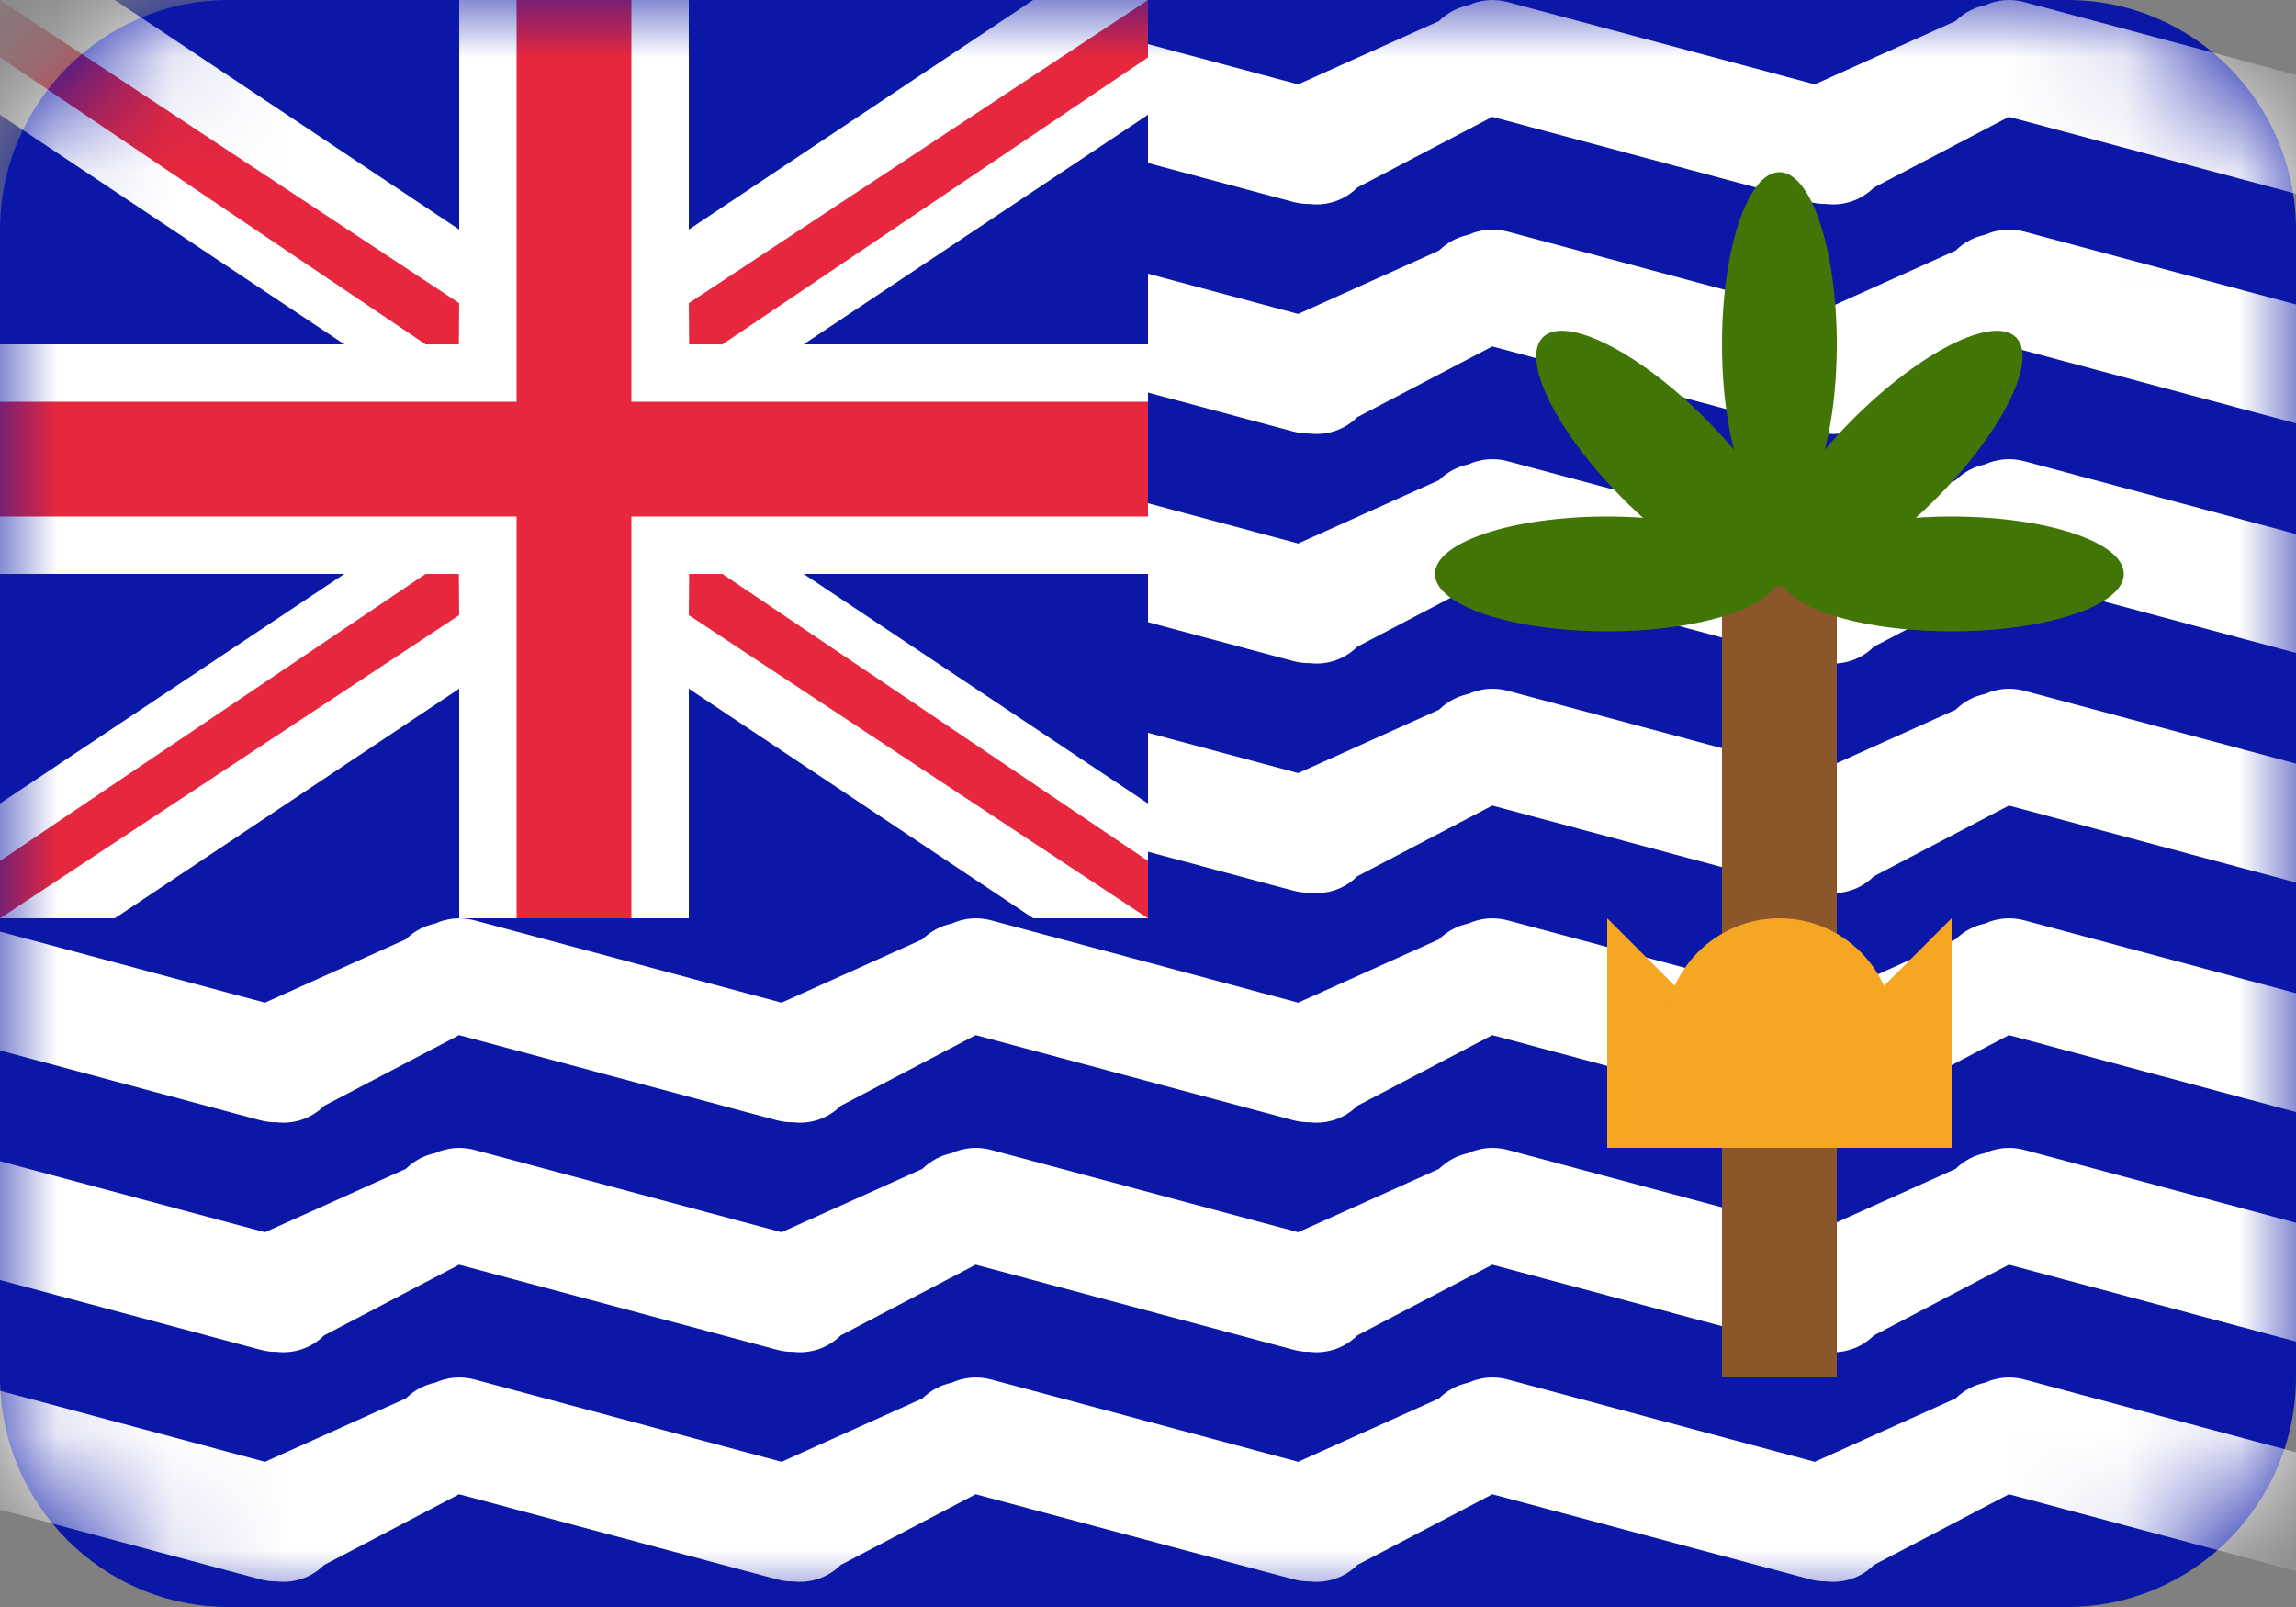
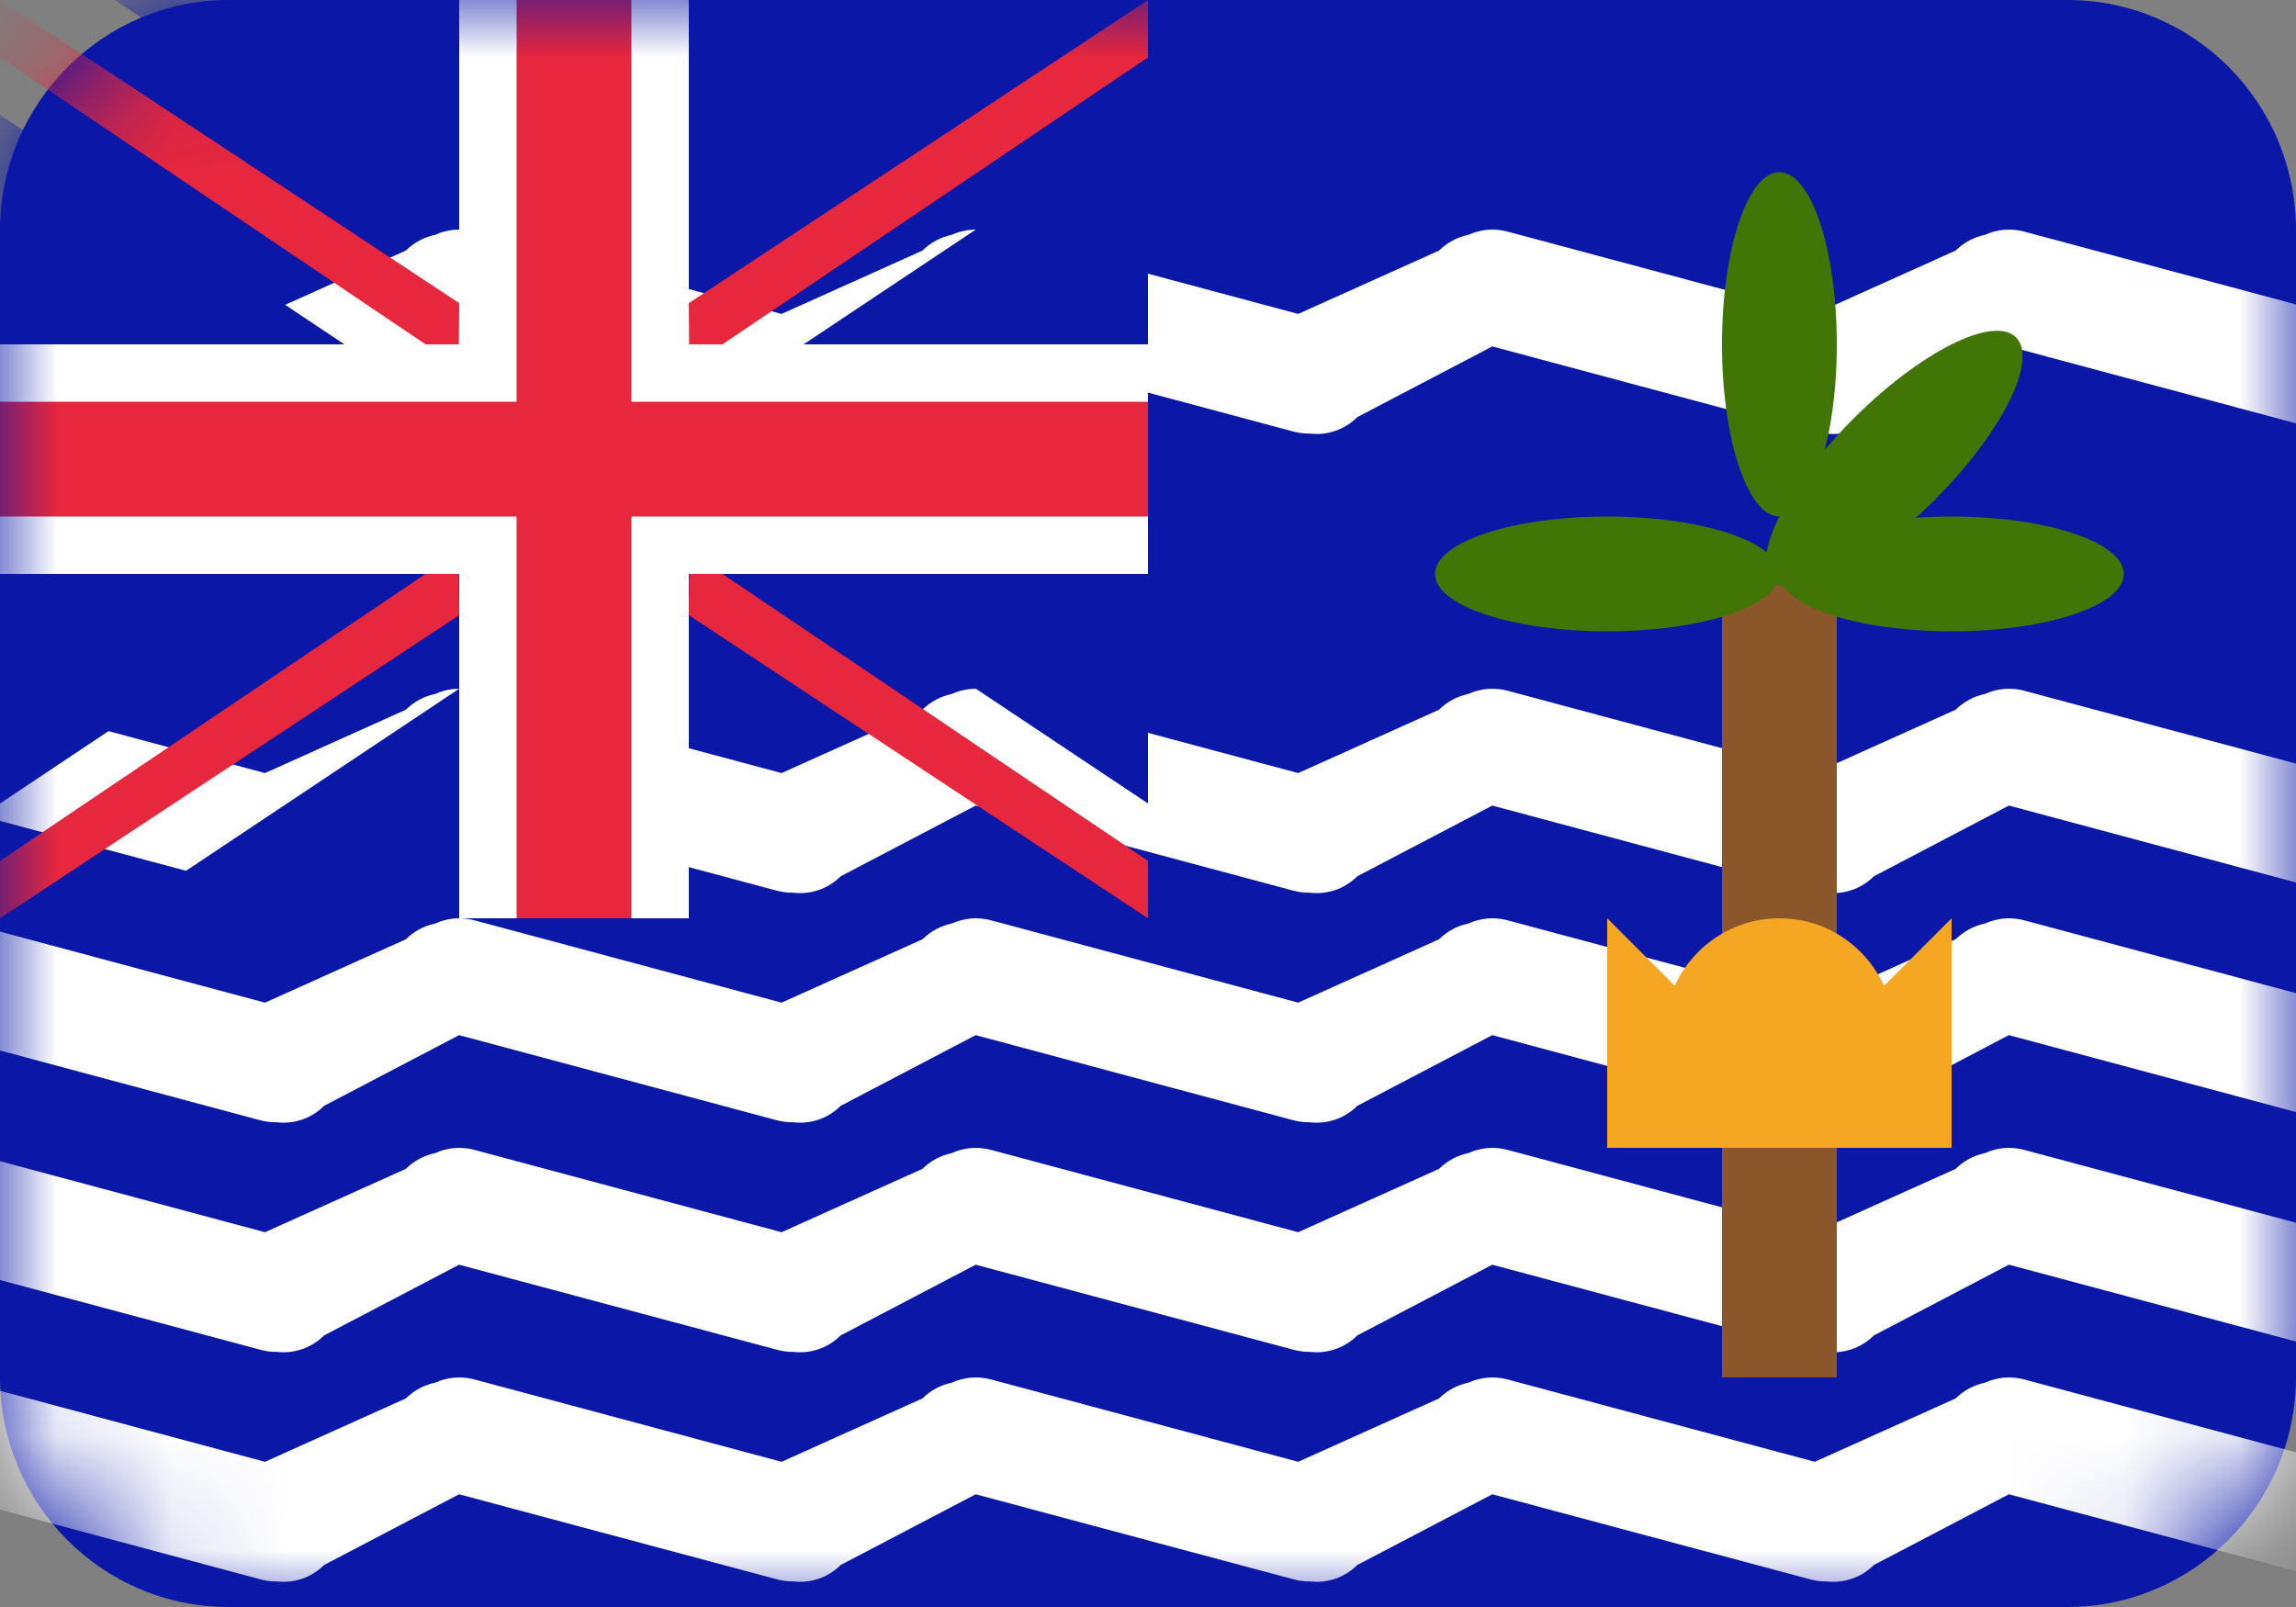
<svg xmlns="http://www.w3.org/2000/svg" width="20" height="14" viewBox="0 0 20 14" fill="none">
  <rect x="0" y="0" width="20" height="14" fill="#808080" stroke="none" />
  <path fill-rule="evenodd" clip-rule="evenodd" d="M0 2.006C0 0.898 0.898 0 1.991 0H18.009C19.109 0 20 0.897 20 2.006V11.994C20 13.102 19.102 14 18.009 14H1.991C0.891 14 0 13.103 0 11.994V2.006Z" fill="#0A17A7" />
  <mask id="mask0_1_7869" style="mask-type:luminance" maskUnits="userSpaceOnUse" x="0" y="0" width="20" height="14">
    <path fill-rule="evenodd" clip-rule="evenodd" d="M0 2.006C0 0.898 0.898 0 1.991 0H18.009C19.109 0 20 0.897 20 2.006V11.994C20 13.102 19.102 14 18.009 14H1.991C0.891 14 0 13.103 0 11.994V2.006Z" fill="white" />
  </mask>
  <g mask="url(#mask0_1_7869)">
    <path fill-rule="evenodd" clip-rule="evenodd" d="M17.499 13.018L16.323 13.634C16.21 13.747 16.056 13.795 15.909 13.777C15.862 13.778 15.815 13.772 15.768 13.759L12.999 13.018L11.823 13.634C11.71 13.747 11.556 13.795 11.409 13.777C11.362 13.778 11.315 13.772 11.268 13.759L8.499 13.018L7.323 13.634C7.21 13.747 7.056 13.795 6.909 13.777C6.862 13.778 6.815 13.772 6.768 13.759L3.999 13.018L2.823 13.634C2.71 13.747 2.556 13.795 2.409 13.777C2.362 13.778 2.315 13.772 2.268 13.759L-0.629 12.983C-0.896 12.912 -1.054 12.637 -0.983 12.371C-0.911 12.104 -0.637 11.946 -0.37 12.017L2.308 12.735L3.535 12.183C3.608 12.111 3.697 12.065 3.79 12.046C3.892 11.999 4.012 11.986 4.13 12.017L6.808 12.735L8.035 12.183C8.108 12.111 8.197 12.065 8.29 12.046C8.392 11.999 8.512 11.986 8.63 12.017L11.308 12.735L12.535 12.183C12.608 12.111 12.697 12.065 12.79 12.046C12.892 11.999 13.012 11.986 13.13 12.017L15.808 12.735L17.035 12.183C17.108 12.111 17.197 12.065 17.29 12.046C17.392 11.999 17.512 11.986 17.63 12.017L20.308 12.735L21.535 12.183C21.731 11.988 22.047 11.988 22.243 12.183C22.438 12.378 22.438 12.695 22.243 12.89L20.823 13.634C20.71 13.747 20.556 13.795 20.409 13.777C20.362 13.778 20.315 13.772 20.268 13.759L17.499 13.018V13.018Z" fill="white" />
    <path fill-rule="evenodd" clip-rule="evenodd" d="M17.499 11.018L16.323 11.634C16.21 11.747 16.056 11.795 15.909 11.777C15.862 11.778 15.815 11.772 15.768 11.759L12.999 11.018L11.823 11.634C11.71 11.747 11.556 11.795 11.409 11.777C11.362 11.778 11.315 11.772 11.268 11.759L8.499 11.018L7.323 11.634C7.21 11.747 7.056 11.795 6.909 11.777C6.862 11.778 6.815 11.772 6.768 11.759L3.999 11.018L2.823 11.634C2.71 11.747 2.556 11.795 2.409 11.777C2.362 11.778 2.315 11.772 2.268 11.759L-0.629 10.983C-0.896 10.912 -1.054 10.637 -0.983 10.371C-0.911 10.104 -0.637 9.946 -0.37 10.017L2.308 10.735L3.535 10.183C3.608 10.111 3.697 10.065 3.79 10.046C3.892 9.999 4.012 9.986 4.13 10.017L6.808 10.735L8.035 10.183C8.108 10.111 8.197 10.065 8.29 10.046C8.392 9.999 8.512 9.986 8.63 10.017L11.308 10.735L12.535 10.183C12.608 10.111 12.697 10.065 12.79 10.046C12.892 9.999 13.012 9.986 13.13 10.017L15.808 10.735L17.035 10.183C17.108 10.111 17.197 10.065 17.29 10.046C17.392 9.999 17.512 9.986 17.63 10.017L20.308 10.735L21.535 10.183C21.731 9.988 22.047 9.988 22.243 10.183C22.438 10.378 22.438 10.695 22.243 10.89L20.823 11.634C20.71 11.747 20.556 11.795 20.409 11.777C20.362 11.778 20.315 11.772 20.268 11.759L17.499 11.018V11.018Z" fill="white" />
    <path fill-rule="evenodd" clip-rule="evenodd" d="M17.499 9.018L16.323 9.634C16.21 9.747 16.056 9.795 15.909 9.777C15.862 9.778 15.815 9.772 15.768 9.76L12.999 9.018L11.823 9.634C11.71 9.747 11.556 9.795 11.409 9.777C11.362 9.778 11.315 9.772 11.268 9.76L8.499 9.018L7.323 9.634C7.21 9.747 7.056 9.795 6.909 9.777C6.862 9.778 6.815 9.772 6.768 9.76L3.999 9.018L2.823 9.634C2.71 9.747 2.556 9.795 2.409 9.777C2.362 9.778 2.315 9.772 2.268 9.76L-0.629 8.983C-0.896 8.912 -1.054 8.637 -0.983 8.371C-0.911 8.104 -0.637 7.946 -0.37 8.017L2.308 8.735L3.535 8.183C3.608 8.111 3.697 8.065 3.79 8.046C3.892 7.999 4.012 7.986 4.13 8.017L6.808 8.735L8.035 8.183C8.108 8.111 8.197 8.065 8.29 8.046C8.392 7.999 8.512 7.986 8.63 8.017L11.308 8.735L12.535 8.183C12.608 8.111 12.697 8.065 12.79 8.046C12.892 7.999 13.012 7.986 13.13 8.017L15.808 8.735L17.035 8.183C17.108 8.111 17.197 8.065 17.29 8.046C17.392 7.999 17.512 7.986 17.63 8.017L20.308 8.735L21.535 8.183C21.731 7.988 22.047 7.988 22.243 8.183C22.438 8.378 22.438 8.695 22.243 8.89L20.823 9.634C20.71 9.747 20.556 9.795 20.409 9.777C20.362 9.778 20.315 9.772 20.268 9.76L17.499 9.018V9.018Z" fill="white" />
    <path fill-rule="evenodd" clip-rule="evenodd" d="M17.499 7.018L16.323 7.634C16.21 7.747 16.056 7.795 15.909 7.777C15.862 7.778 15.815 7.772 15.768 7.76L12.999 7.018L11.823 7.634C11.71 7.747 11.556 7.795 11.409 7.777C11.362 7.778 11.315 7.772 11.268 7.76L8.499 7.018L7.323 7.634C7.21 7.747 7.056 7.795 6.909 7.777C6.862 7.778 6.815 7.772 6.768 7.76L3.999 7.018L2.823 7.634C2.71 7.747 2.556 7.795 2.409 7.777C2.362 7.778 2.315 7.772 2.268 7.76L-0.629 6.983C-0.896 6.912 -1.054 6.637 -0.983 6.371C-0.911 6.104 -0.637 5.946 -0.37 6.017L2.308 6.735L3.535 6.183C3.608 6.111 3.697 6.065 3.79 6.046C3.892 5.999 4.012 5.986 4.13 6.017L6.808 6.735L8.035 6.183C8.108 6.111 8.197 6.065 8.29 6.046C8.392 5.999 8.512 5.986 8.63 6.017L11.308 6.735L12.535 6.183C12.608 6.111 12.697 6.065 12.79 6.046C12.892 5.999 13.012 5.986 13.13 6.017L15.808 6.735L17.035 6.183C17.108 6.111 17.197 6.065 17.29 6.046C17.392 5.999 17.512 5.986 17.63 6.017L20.308 6.735L21.535 6.183C21.731 5.988 22.047 5.988 22.243 6.183C22.438 6.378 22.438 6.695 22.243 6.89L20.823 7.634C20.71 7.747 20.556 7.795 20.409 7.777C20.362 7.778 20.315 7.772 20.268 7.76L17.499 7.018V7.018Z" fill="white" />
-     <path fill-rule="evenodd" clip-rule="evenodd" d="M17.499 5.018L16.323 5.634C16.21 5.747 16.056 5.795 15.909 5.777C15.862 5.778 15.815 5.772 15.768 5.76L12.999 5.018L11.823 5.634C11.71 5.747 11.556 5.795 11.409 5.777C11.362 5.778 11.315 5.772 11.268 5.76L8.499 5.018L7.323 5.634C7.21 5.747 7.056 5.795 6.909 5.777C6.862 5.778 6.815 5.772 6.768 5.76L3.999 5.018L2.823 5.634C2.71 5.747 2.556 5.795 2.409 5.777C2.362 5.778 2.315 5.772 2.268 5.76L-0.629 4.983C-0.896 4.912 -1.054 4.637 -0.983 4.371C-0.911 4.104 -0.637 3.946 -0.37 4.017L2.308 4.735L3.535 4.183C3.608 4.111 3.697 4.065 3.79 4.046C3.892 3.999 4.012 3.986 4.13 4.017L6.808 4.735L8.035 4.183C8.108 4.111 8.197 4.065 8.29 4.046C8.392 3.999 8.512 3.986 8.63 4.017L11.308 4.735L12.535 4.183C12.608 4.111 12.697 4.065 12.79 4.046C12.892 3.999 13.012 3.986 13.13 4.017L15.808 4.735L17.035 4.183C17.108 4.111 17.197 4.065 17.29 4.046C17.392 3.999 17.512 3.986 17.63 4.017L20.308 4.735L21.535 4.183C21.731 3.988 22.047 3.988 22.243 4.183C22.438 4.378 22.438 4.695 22.243 4.89L20.823 5.634C20.71 5.747 20.556 5.795 20.409 5.777C20.362 5.778 20.315 5.772 20.268 5.76L17.499 5.018V5.018Z" fill="white" />
    <path fill-rule="evenodd" clip-rule="evenodd" d="M17.499 3.018L16.323 3.634C16.21 3.747 16.056 3.795 15.909 3.777C15.862 3.778 15.815 3.772 15.768 3.76L12.999 3.018L11.823 3.634C11.71 3.747 11.556 3.795 11.409 3.777C11.362 3.778 11.315 3.772 11.268 3.76L8.499 3.018L7.323 3.634C7.21 3.747 7.056 3.795 6.909 3.777C6.862 3.778 6.815 3.772 6.768 3.76L3.999 3.018L2.823 3.634C2.71 3.747 2.556 3.795 2.409 3.777C2.362 3.778 2.315 3.772 2.268 3.76L-0.629 2.983C-0.896 2.912 -1.054 2.637 -0.983 2.371C-0.911 2.104 -0.637 1.946 -0.37 2.017L2.308 2.735L3.535 2.183C3.608 2.111 3.697 2.065 3.79 2.046C3.892 1.999 4.012 1.986 4.13 2.017L6.808 2.735L8.035 2.183C8.108 2.111 8.197 2.065 8.29 2.046C8.392 1.999 8.512 1.986 8.63 2.017L11.308 2.735L12.535 2.183C12.608 2.111 12.697 2.065 12.79 2.046C12.892 1.999 13.012 1.986 13.13 2.017L15.808 2.735L17.035 2.183C17.108 2.111 17.197 2.065 17.29 2.046C17.392 1.999 17.512 1.986 17.63 2.017L20.308 2.735L21.535 2.183C21.731 1.988 22.047 1.988 22.243 2.183C22.438 2.378 22.438 2.695 22.243 2.89L20.823 3.634C20.71 3.747 20.556 3.795 20.409 3.777C20.362 3.778 20.315 3.772 20.268 3.76L17.499 3.018V3.018Z" fill="white" />
-     <path fill-rule="evenodd" clip-rule="evenodd" d="M17.499 1.018L16.323 1.634C16.21 1.747 16.056 1.795 15.909 1.777C15.862 1.778 15.815 1.772 15.768 1.76L12.999 1.018L11.823 1.634C11.71 1.747 11.556 1.795 11.409 1.777C11.362 1.778 11.315 1.772 11.268 1.76L8.499 1.018L7.323 1.634C7.21 1.747 7.056 1.795 6.909 1.777C6.862 1.778 6.815 1.772 6.768 1.76L3.999 1.018L2.823 1.634C2.71 1.747 2.556 1.795 2.409 1.777C2.362 1.778 2.315 1.772 2.268 1.76L-0.629 0.983C-0.896 0.912 -1.054 0.637 -0.983 0.371C-0.911 0.104 -0.637 -0.054 -0.37 0.017L2.308 0.735L3.535 0.183C3.608 0.111 3.697 0.065 3.79 0.046C3.892 -0.001 4.012 -0.014 4.13 0.017L6.808 0.735L8.035 0.183C8.108 0.111 8.197 0.065 8.29 0.046C8.392 -0.001 8.512 -0.014 8.63 0.017L11.308 0.735L12.535 0.183C12.608 0.111 12.697 0.065 12.79 0.046C12.892 -0.001 13.012 -0.014 13.13 0.017L15.808 0.735L17.035 0.183C17.108 0.111 17.197 0.065 17.29 0.046C17.392 -0.001 17.512 -0.014 17.63 0.017L20.308 0.735L21.535 0.183C21.731 -0.012 22.047 -0.012 22.243 0.183C22.438 0.378 22.438 0.695 22.243 0.89L20.823 1.634C20.71 1.747 20.556 1.795 20.409 1.777C20.362 1.778 20.315 1.772 20.268 1.76L17.499 1.018V1.018Z" fill="white" />
    <path fill-rule="evenodd" clip-rule="evenodd" d="M15 5H16V12H15V5Z" fill="#8B572A" />
    <path fill-rule="evenodd" clip-rule="evenodd" d="M14 5.5C14.828 5.5 15.5 5.276 15.5 5C15.5 4.724 14.828 4.5 14 4.5C13.172 4.5 12.5 4.724 12.5 5C12.5 5.276 13.172 5.5 14 5.5Z" fill="#417505" />
    <path fill-rule="evenodd" clip-rule="evenodd" d="M17 5.5C17.828 5.5 18.5 5.276 18.5 5C18.5 4.724 17.828 4.5 17 4.5C16.172 4.5 15.5 4.724 15.5 5C15.5 5.276 16.172 5.5 17 5.5Z" fill="#417505" />
    <path fill-rule="evenodd" clip-rule="evenodd" d="M16 3C16 2.172 15.776 1.5 15.5 1.5C15.224 1.5 15 2.172 15 3C15 3.828 15.224 4.5 15.5 4.5C15.776 4.5 16 3.828 16 3Z" fill="#417505" />
    <path fill-rule="evenodd" clip-rule="evenodd" d="M14 8L16 10H14V8Z" fill="#F5A623" />
    <path fill-rule="evenodd" clip-rule="evenodd" d="M15.5 10C16.052 10 16.5 9.552 16.5 9C16.5 8.448 16.052 8 15.5 8C14.948 8 14.5 8.448 14.5 9C14.5 9.552 14.948 10 15.5 10Z" fill="#F5A623" />
    <path fill-rule="evenodd" clip-rule="evenodd" d="M17 8V10H15L17 8Z" fill="#F5A623" />
    <path fill-rule="evenodd" clip-rule="evenodd" d="M16.854 4.354C17.439 3.768 17.756 3.135 17.561 2.939C17.365 2.744 16.732 3.061 16.146 3.646C15.561 4.232 15.244 4.865 15.439 5.061C15.635 5.256 16.268 4.939 16.854 4.354Z" fill="#417505" />
-     <path fill-rule="evenodd" clip-rule="evenodd" d="M14.146 4.354C13.561 3.768 13.244 3.135 13.439 2.939C13.635 2.744 14.268 3.061 14.854 3.646C15.439 4.232 15.756 4.865 15.561 5.061C15.365 5.256 14.732 4.939 14.146 4.354Z" fill="#417505" />
-     <path fill-rule="evenodd" clip-rule="evenodd" d="M-1 -1H10V8H-1V-1Z" fill="white" />
    <path fill-rule="evenodd" clip-rule="evenodd" d="M4 0H6V8H4V0Z" fill="white" />
    <path fill-rule="evenodd" clip-rule="evenodd" d="M0 5L0 3L10 3V5H0Z" fill="white" />
    <path fill-rule="evenodd" clip-rule="evenodd" d="M4.5 0H5.5V8H4.5V0Z" fill="#E6273E" />
    <path fill-rule="evenodd" clip-rule="evenodd" d="M0 4.5V3.5L10 3.5V4.5H0Z" fill="#E6273E" />
    <path fill-rule="evenodd" clip-rule="evenodd" d="M3.707 5L3.997 5L4 5.359L0 8V7.5L3.707 5Z" fill="#E6273E" />
    <path fill-rule="evenodd" clip-rule="evenodd" d="M3.707 3L0 0.5V0L4 2.641L3.997 3H3.707Z" fill="#E6273E" />
    <path fill-rule="evenodd" clip-rule="evenodd" d="M6.293 5L10 7.5V8L6 5.359L6.003 5L6.293 5Z" fill="#E6273E" />
    <path fill-rule="evenodd" clip-rule="evenodd" d="M6.293 3H6.003L6 2.641L10 0V0.5L6.293 3Z" fill="#E6273E" />
    <path fill-rule="evenodd" clip-rule="evenodd" d="M0 1L3 3H0V1Z" fill="#0A17A7" />
    <path fill-rule="evenodd" clip-rule="evenodd" d="M10 1V3H7L10 1Z" fill="#0A17A7" />
    <path fill-rule="evenodd" clip-rule="evenodd" d="M4 2L1 0H4V2Z" fill="#0A17A7" />
    <path fill-rule="evenodd" clip-rule="evenodd" d="M6 2V0H9L6 2Z" fill="#0A17A7" />
    <path fill-rule="evenodd" clip-rule="evenodd" d="M4 6V8H1L4 6Z" fill="#0A17A7" />
-     <path fill-rule="evenodd" clip-rule="evenodd" d="M6 6L9 8H6V6Z" fill="#0A17A7" />
+     <path fill-rule="evenodd" clip-rule="evenodd" d="M6 6H6V6Z" fill="#0A17A7" />
    <path fill-rule="evenodd" clip-rule="evenodd" d="M0 7V5H3L0 7Z" fill="#0A17A7" />
    <path fill-rule="evenodd" clip-rule="evenodd" d="M10 7L7 5H10V7Z" fill="#0A17A7" />
  </g>
</svg>